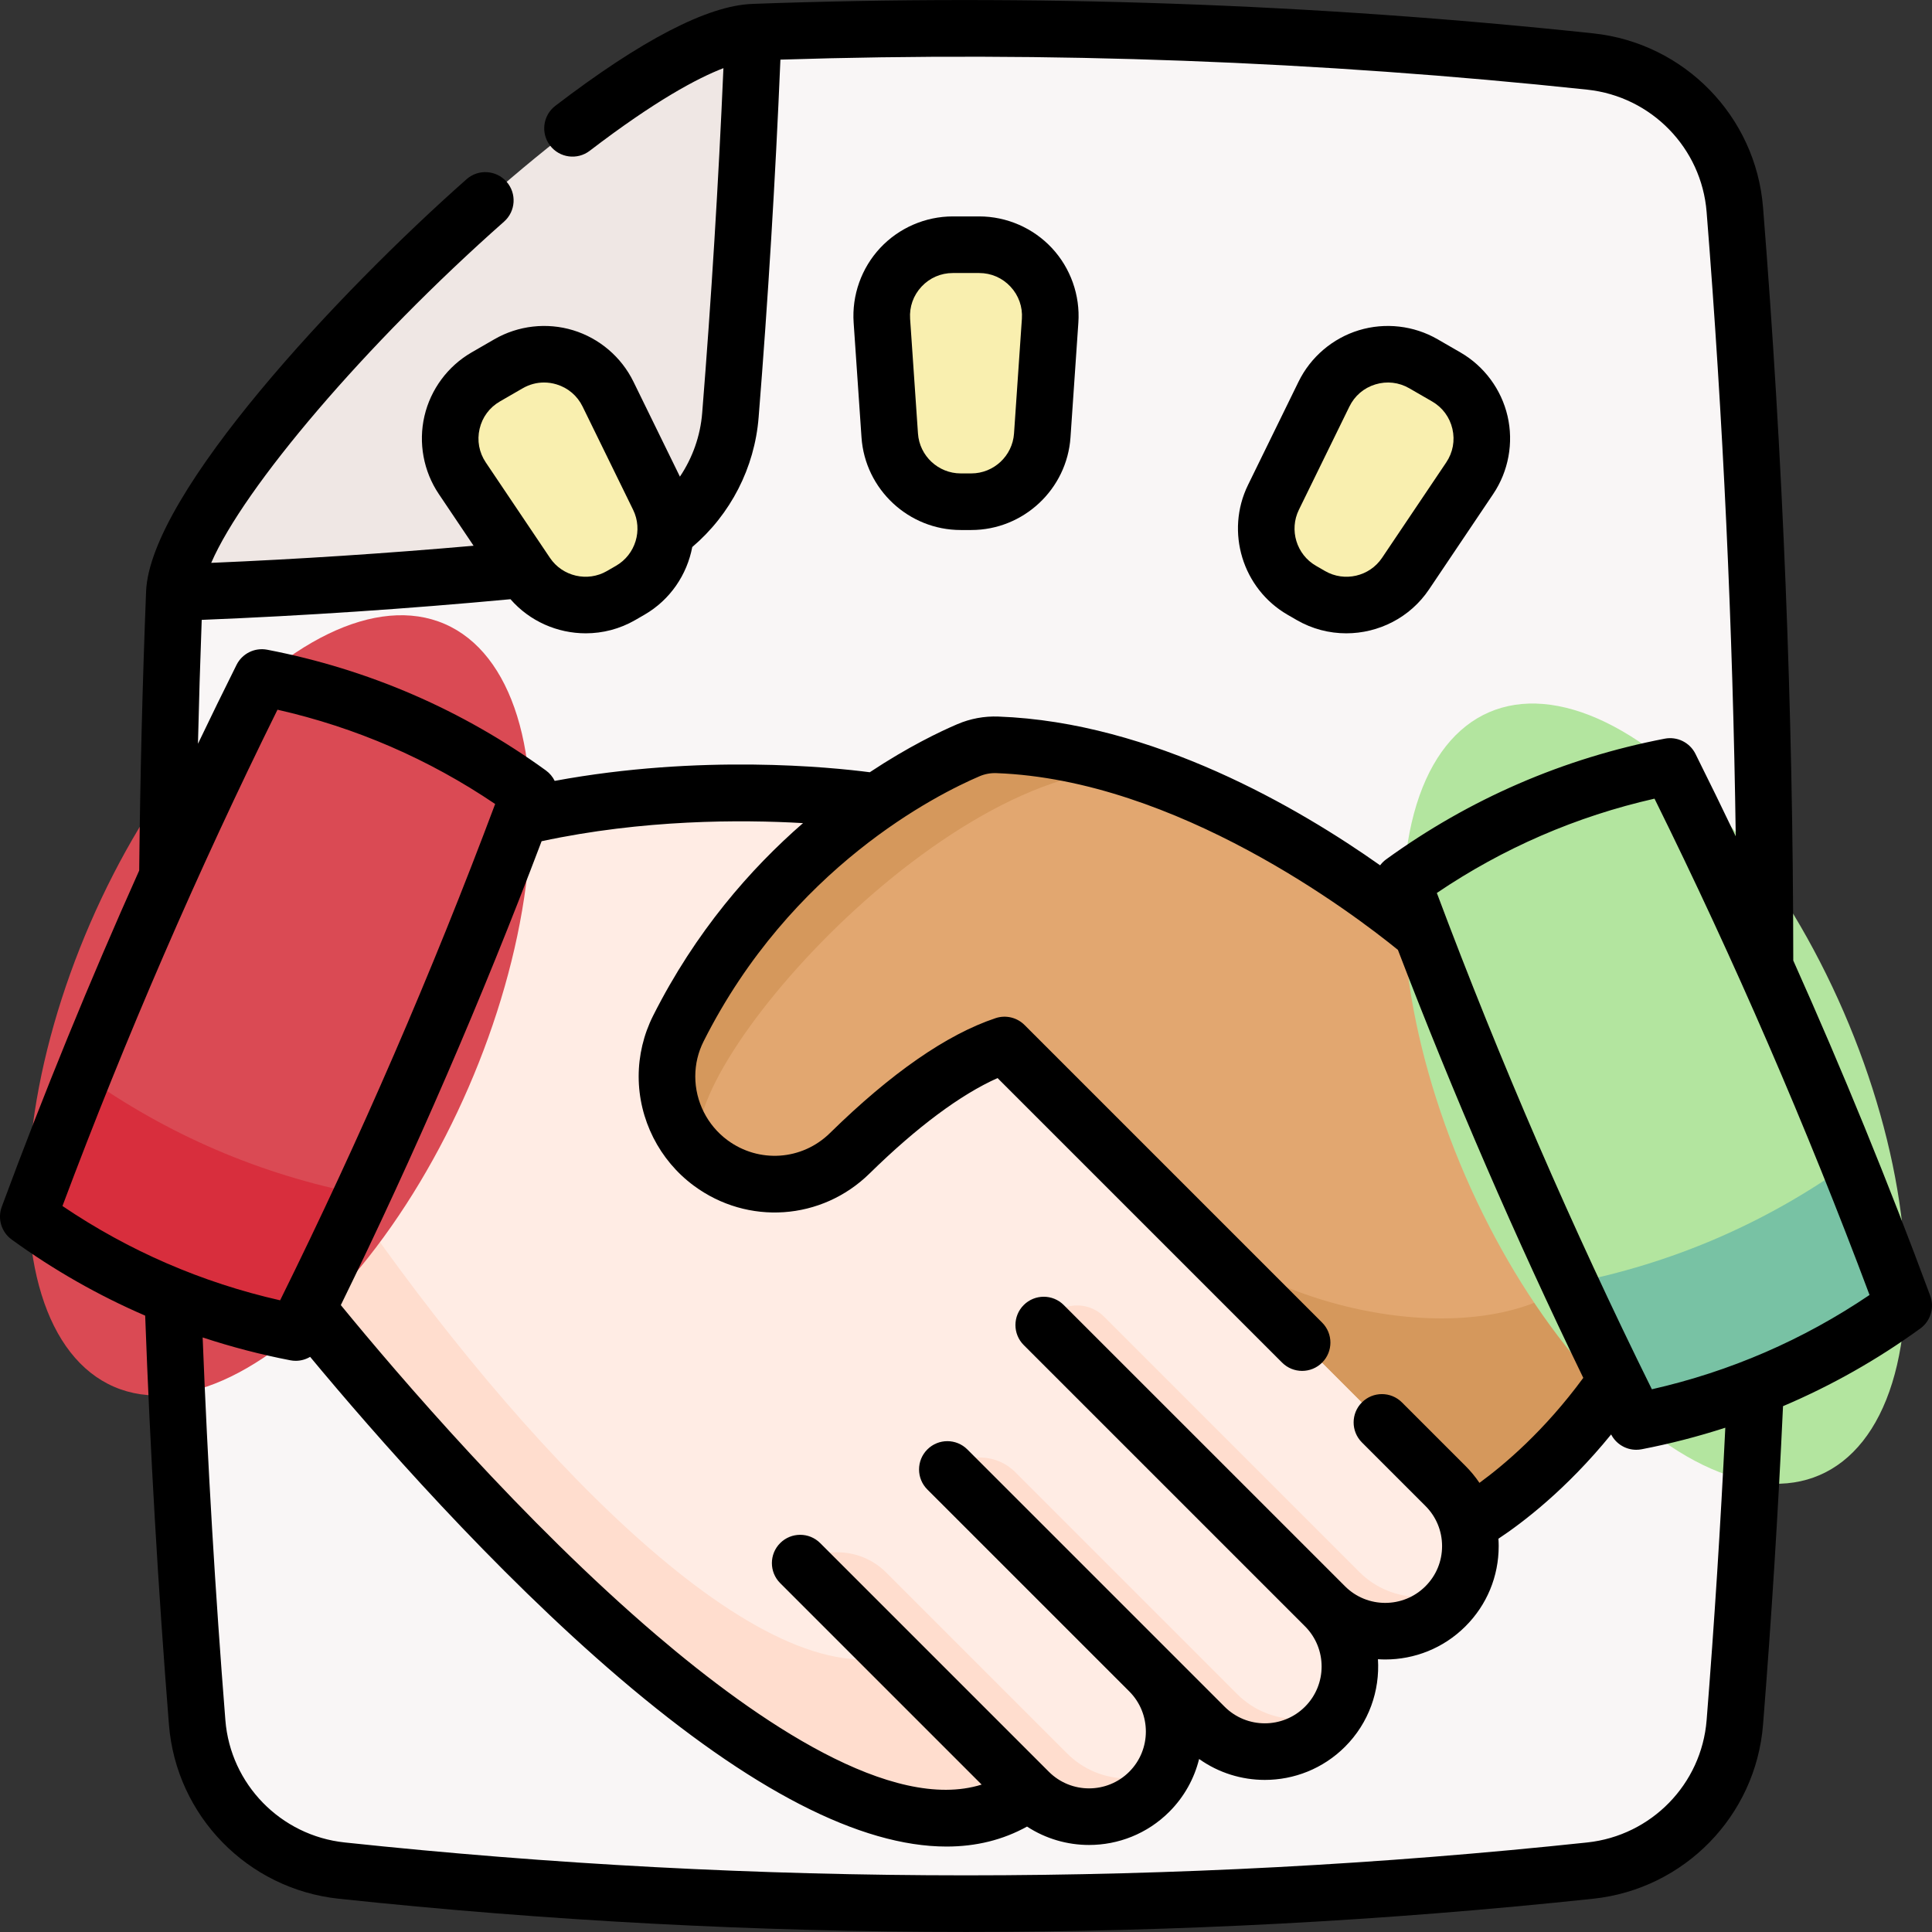
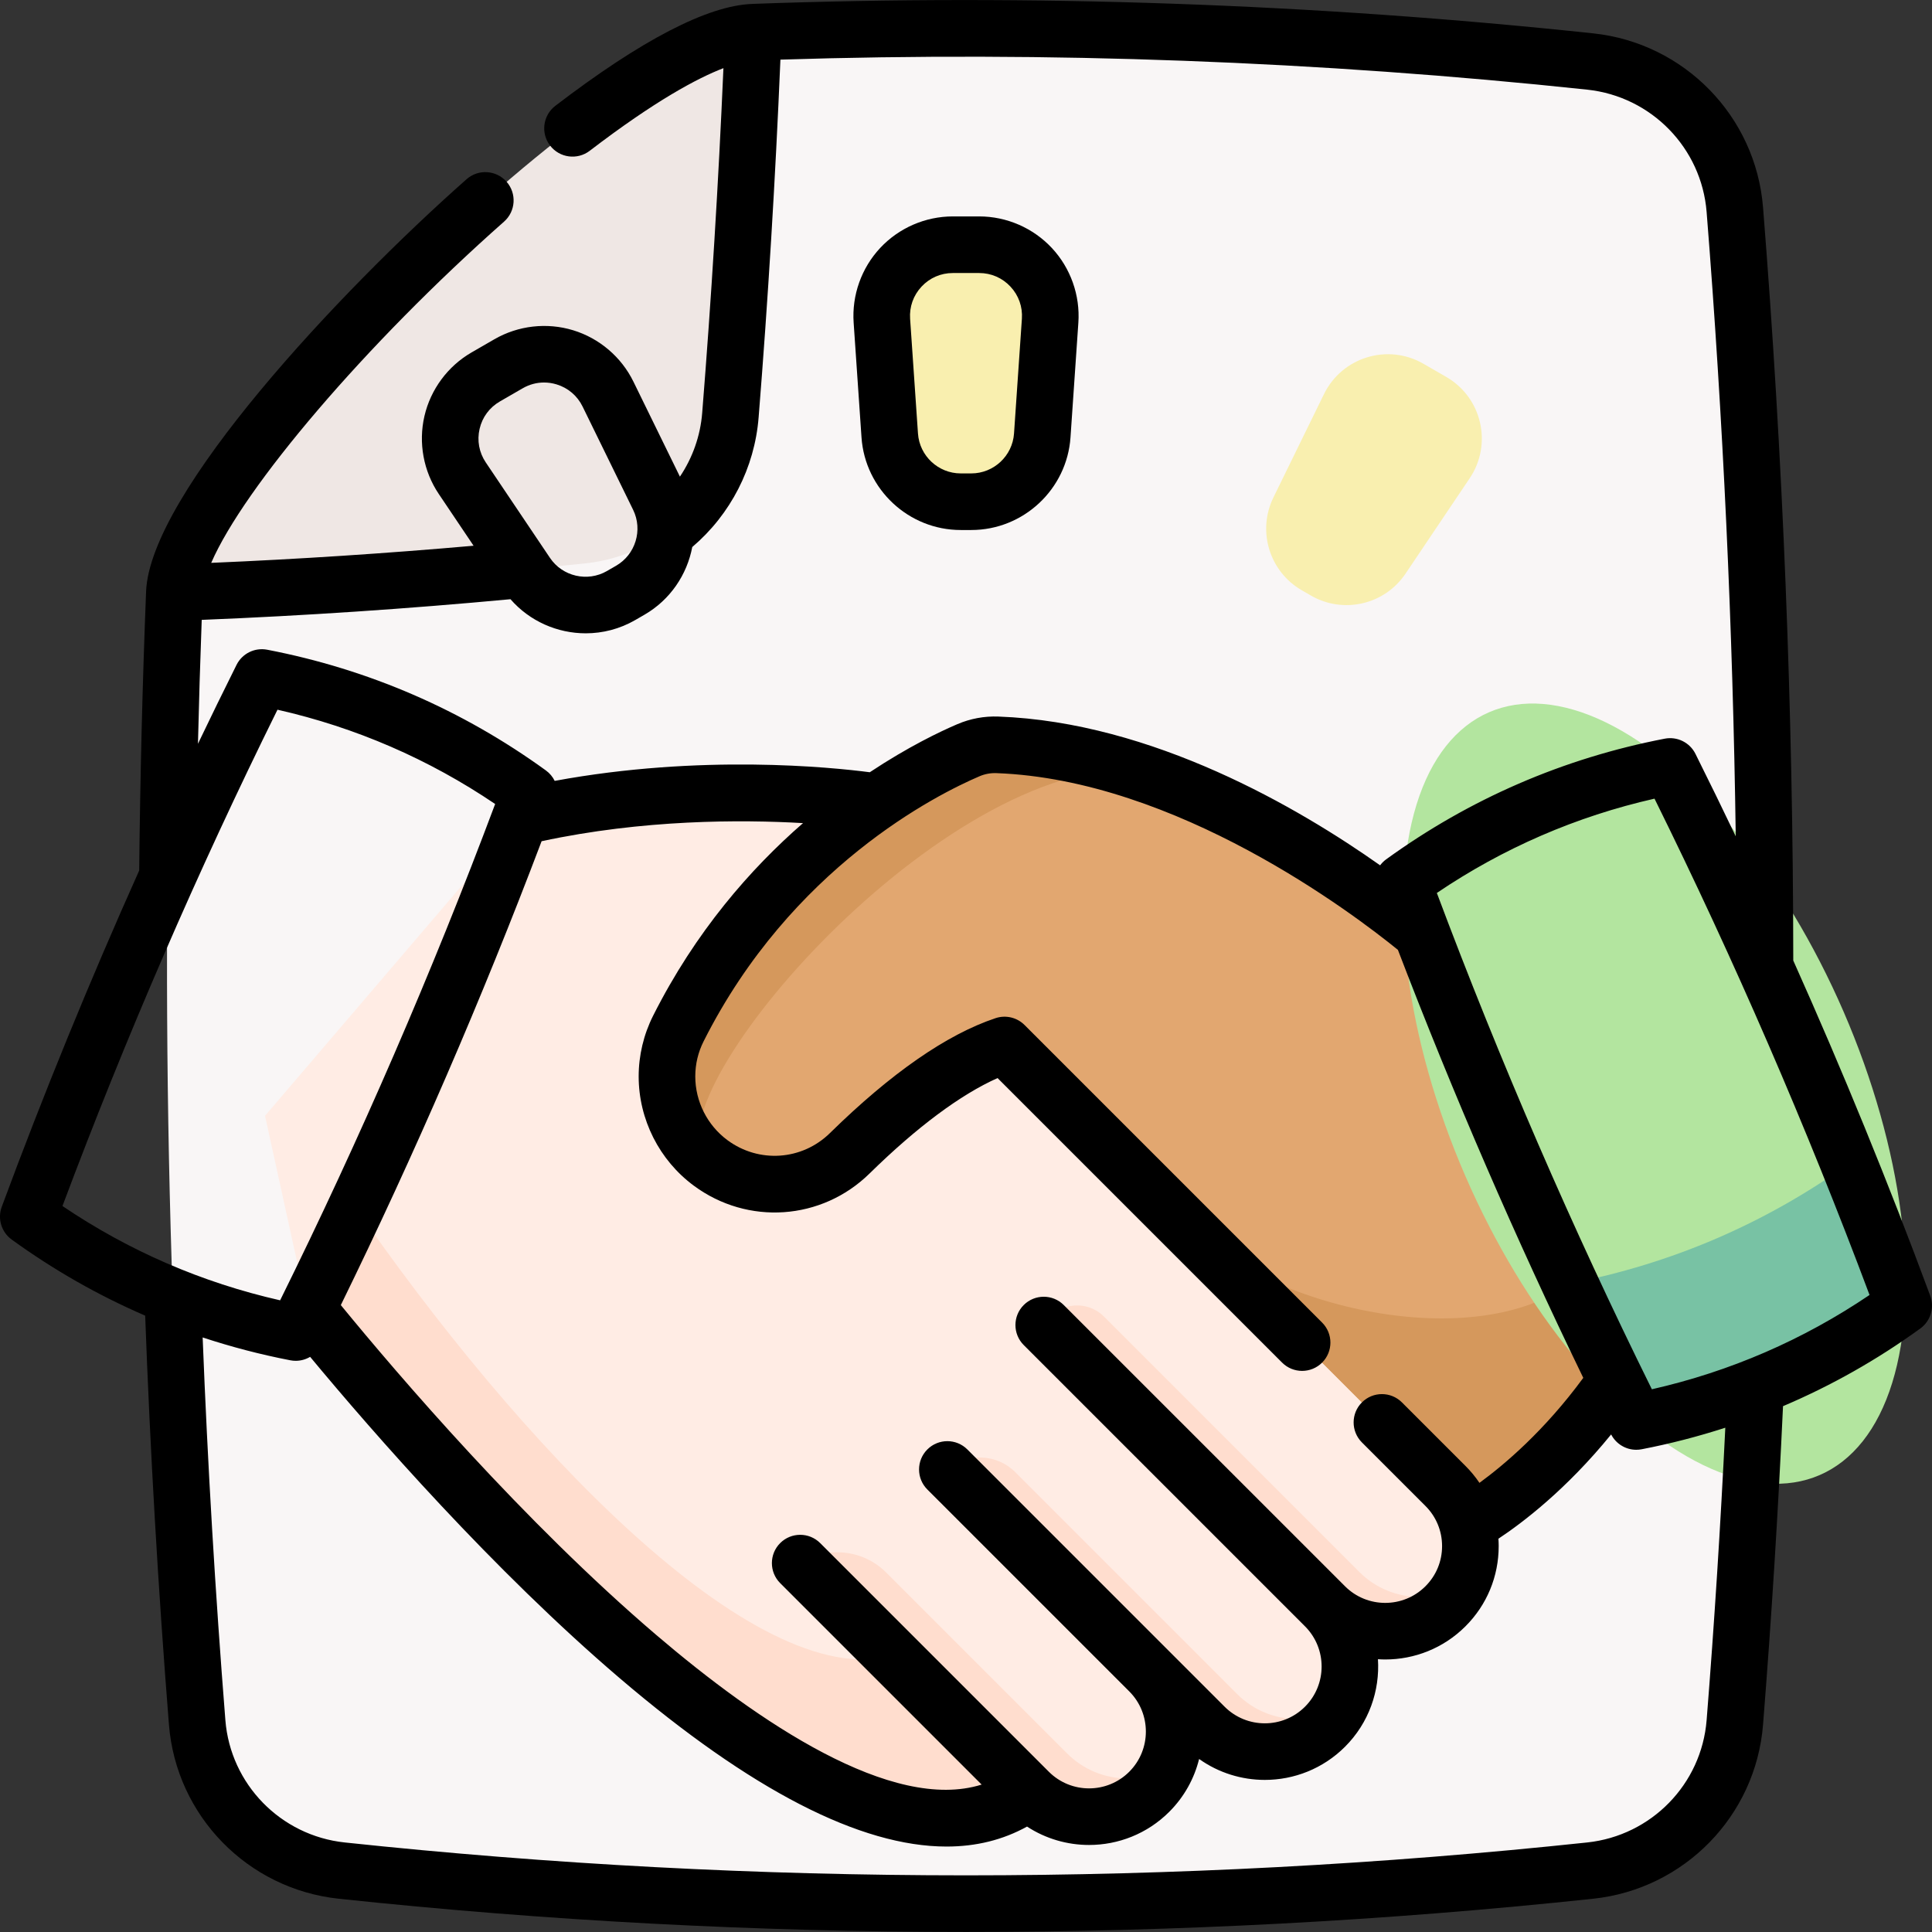
<svg xmlns="http://www.w3.org/2000/svg" id="Capa_1" height="512" viewBox="0 0 511.975 511.975" width="512">
  <rect x="0" y="0" width="511.975" height="511.975" fill="#333333" stroke="none" />
  <g>
    <g>
      <g>
        <path d="m199.606 8.534c73.943-2.691 147.875-.097 221.807 7.77 20.566 2.183 36.669 18.653 38.312 39.263 10.656 133.62 10.656 267.241 0 400.872-1.643 20.609-17.745 37.08-38.312 39.263-110.277 11.737-220.564 11.737-330.852 0-20.555-2.183-36.669-18.653-38.312-39.263-7.954-99.805-9.975-199.598-6.041-299.392" fill="#f9f6f6" />
        <path d="m46.208 157.047c36.345-1.308 72.689-3.901 109.045-7.77 20.555-2.183 36.669-18.653 38.312-39.263 2.702-33.827 4.712-67.653 6.041-101.48-36.345 1.307-152.069 114.686-153.398 148.513z" fill="#efe7e4" />
      </g>
      <g>
        <g>
          <path d="m383.031 425.671c-4.41 4.41-10.179 6.61-15.949 6.61-5.78 0-11.559-2.2-15.959-6.61 8.81 8.81 8.81 23.089 0 31.908-4.4 4.4-10.179 6.61-15.959 6.61-5.77 0-11.539-2.21-15.949-6.61l-14.669-14.669c8.81 8.81 8.81 23.099 0 31.908-4.4 4.4-10.179 6.609-15.949 6.609s-11.539-2.21-15.949-6.6v-.01h-.01c-51.057 38.258-161.401-91.145-191.18-127.963l-11.229-51.167 67.706-79.196c48.497-11.4 94.295-4.02 94.295-4.02l83.366 52.437 67.436 128.853c8.808 8.811 8.808 23.1-.001 31.91z" fill="#ffece4" />
          <path d="m272.637 474.818c-51.057 38.258-161.401-91.145-191.18-127.963l12.069-27.868c43.358 62.876 106.104 129.763 143.082 119.793z" fill="#ffddce" />
          <path d="m429.158 337.995c-3.25 9.919-4.99 19.499-.91 27.849v.01c-18.349 26.719-38.778 37.808-39.348 38.118-.98-3.74-2.94-7.28-5.87-10.209l-116.843-116.844c-14.449 4.82-29.828 17.729-41.018 28.708-5.49 5.38-12.679 8.13-19.919 8.13-5.92 0-11.869-1.84-16.929-5.58-.38-.28-.76-.57-1.12-.87-.01-.01-.02-.02-.03-.03-10.219-8.38-13.409-22.809-7.41-34.718 24.249-48.168 64.427-68.436 76.846-73.746 2.41-1.03 5.01-1.53 7.63-1.43 12.039.43 23.949 2.85 35.268 6.42 38.268 12.039 69.866 37.218 77.226 43.378 6.57 17.229 54.137 25.769 61.357 42.718 6.049 14.188-3.53 31.597-8.93 48.096z" fill="#e2a770" />
          <path d="m428.248 365.844v.01c-18.349 26.719-38.778 37.808-39.348 38.118-.98-3.74-2.94-7.28-5.87-10.209l-70.876-70.876c24.939 24.939 78.896 35.598 103.845 17.239 3.34-2.45 7.85-3.01 13.159-2.13-3.25 9.919-4.99 19.498-.91 27.848z" fill="#d5985c" />
          <path d="m187.171 307.277c-10.219-8.38-13.409-22.809-7.41-34.718 24.249-48.168 64.427-68.436 76.846-73.746 2.41-1.03 5.01-1.53 7.63-1.43 12.039.43 23.949 2.85 35.268 6.42-53.137.03-127.933 88.145-112.334 103.474z" fill="#d5985c" />
          <g fill="#ffddce">
            <path d="m386.922 420.458c-1.01 1.87-2.31 3.63-3.89 5.21-4.41 4.41-10.18 6.61-15.949 6.61-5.78 0-11.559-2.2-15.959-6.61l-74.534-74.535c3.263-5.864 11.231-6.977 15.976-2.232l67.658 67.667c4.4 4.41 10.179 6.61 15.959 6.61 3.7-.001 7.4-.9 10.739-2.72z" />
            <path d="m308.807 468.925c-1.07 2.13-2.48 4.12-4.25 5.89-4.4 4.4-10.179 6.609-15.959 6.609-5.77 0-11.539-2.21-15.949-6.609l-60.587-60.597c7.238-4.61 16.707-3.572 22.775 2.496l47.961 47.961c4.4 4.4 10.179 6.61 15.949 6.61 3.45 0 6.9-.79 10.06-2.36z" />
            <path d="m354.844 452.646c-.98 1.77-2.23 3.43-3.73 4.93-4.41 4.4-10.179 6.61-15.949 6.61-5.78 0-11.559-2.21-15.959-6.61l-68.157-68.171c5.275-4.49 13.114-4.175 18.012.723l44.126 44.129 14.659 14.669c4.41 4.41 10.179 6.61 15.959 6.61 3.81 0 7.619-.96 11.039-2.89z" />
          </g>
          <ellipse cx="438.092" cy="289.898" fill="#b3e59f" rx="54.612" ry="110.097" transform="matrix(.918 -.398 .398 .918 -79.14 198.05)" />
          <path d="m504.474 345.98c-21.35 15.483-44.968 25.714-70.866 30.706-6.048-12.115-11.913-24.301-17.606-36.559 26.974-5.243 51.626-15.828 73.956-31.767 5.014 12.47 9.856 25.009 14.516 37.62z" fill="#78c2a4" />
-           <ellipse cx="73.883" cy="266.325" fill="#da4a54" rx="110.097" ry="54.612" transform="matrix(.398 -.918 .918 .398 -199.864 228.244)" />
-           <path d="m7.501 322.407c21.35 15.483 44.968 25.714 70.866 30.706 6.048-12.115 11.913-24.301 17.606-36.559-26.974-5.243-51.626-15.828-73.955-31.767-5.015 12.47-9.858 25.009-14.517 37.62z" fill="#d82e3d" />
        </g>
      </g>
      <g fill="#f9efaf">
        <path d="m257.392 132.953h-2.809c-9.909 0-18.125-7.672-18.804-17.558l-2.086-30.407c-.747-10.891 7.886-20.138 18.803-20.138h6.981c10.917 0 19.551 9.246 18.804 20.138l-2.086 30.407c-.677 9.886-8.894 17.558-18.803 17.558z" />
-         <path d="m167.012 156.418-2.433 1.405c-8.581 4.954-19.533 2.418-25.063-5.804l-17.01-25.291c-6.093-9.059-3.239-21.383 6.216-26.841l6.046-3.491c9.454-5.459 21.554-1.768 26.353 8.038l13.397 27.376c4.355 8.901 1.075 19.654-7.506 24.608z" />
        <path d="m347.396 157.823-2.433-1.405c-8.581-4.954-11.861-15.707-7.505-24.607l13.397-27.376c4.799-9.806 16.899-13.496 26.353-8.038l6.046 3.491c9.454 5.459 12.308 17.783 6.216 26.841l-17.01 25.291c-5.531 8.221-16.483 10.757-25.064 5.803z" />
      </g>
    </g>
    <g>
      <path d="m511.508 343.378c-11.057-29.888-23.203-59.602-36.296-88.839-.042-66.27-2.734-133.403-8.009-199.566-1.923-24.159-20.848-43.56-45.001-46.131-74.005-7.868-148.987-10.494-222.864-7.807-.018.001-.034.007-.052.008-11.749.442-29.285 9.526-52.127 27.005-3.29 2.517-3.916 7.225-1.398 10.514 2.516 3.29 7.224 3.915 10.514 1.398 17.334-13.264 28.53-19.246 35.433-21.899-1.32 30.502-3.21 61.185-5.627 91.357-.486 6.108-2.556 11.909-5.904 16.893l-12.32-25.175c-3.197-6.533-9.021-11.498-15.979-13.62s-14.561-1.253-20.861 2.384l-6.045 3.491c-6.3 3.637-10.854 9.787-12.495 16.874-1.641 7.086-.254 14.613 3.806 20.648l9.218 13.705c-23.162 2.036-46.459 3.561-69.529 4.538 8.654-19.976 40.869-57.953 77.603-90.424 3.104-2.743 3.396-7.483.652-10.587-2.743-3.103-7.483-3.396-10.586-.652-33.577 29.68-83.902 83.268-84.927 109.254v.019c-.964 24.423-1.574 49.28-1.824 73.914-13.142 29.329-25.331 59.139-36.423 89.124-1.167 3.155-.091 6.701 2.633 8.675 11.138 8.07 22.959 14.802 35.374 20.161 1.318 35.857 3.429 72.291 6.298 108.389 1.923 24.156 20.844 43.557 44.992 46.131 55.152 5.865 110.69 8.798 166.227 8.798s111.07-2.933 166.213-8.798c24.152-2.571 43.078-21.972 45-46.13 2.236-28.091 4.004-56.45 5.294-84.398 12.781-5.428 24.942-12.294 36.378-20.581 2.723-1.972 3.799-5.518 2.632-8.673zm-384.418-229.728c.717-3.097 2.628-5.678 5.382-7.268l6.045-3.491c1.755-1.013 3.689-1.529 5.648-1.529 1.113 0 2.234.167 3.336.502 3.041.927 5.485 3.011 6.882 5.866l13.397 27.376c2.612 5.337.627 11.844-4.519 14.815l-2.433 1.405c-5.145 2.971-11.774 1.436-15.09-3.494l-17.01-25.291c-1.773-2.636-2.355-5.794-1.638-8.891zm-73.634 50.614c27.134-1.093 54.6-2.93 81.822-5.474 5.1 5.86 12.454 9.037 19.941 9.037 4.474 0 8.997-1.135 13.109-3.51l2.433-1.405c6.864-3.963 11.299-10.638 12.687-17.949 10.159-8.646 16.522-20.988 17.585-34.351 2.508-31.31 4.443-63.167 5.776-94.808 70.928-2.257 142.819.406 213.805 7.953 16.98 1.808 30.285 15.436 31.636 32.406 4.372 54.837 6.956 110.344 7.72 165.465-3.506-7.328-7.063-14.623-10.684-21.869-1.503-3.01-4.828-4.649-8.13-4.012-26.855 5.182-51.701 15.946-73.848 31.994-.616.447-1.136.982-1.577 1.567-21.583-15.235-60.295-37.927-101.141-39.42-3.77-.144-7.444.54-10.922 2.029-4.514 1.93-12.996 5.972-23.178 12.728-10.142-1.327-44.776-4.869-83.496 2.288-.527-1.072-1.312-2.028-2.329-2.765-22.146-16.048-46.993-26.812-73.848-31.994-3.304-.637-6.626 1.003-8.13 4.012-3.464 6.932-6.869 13.909-10.228 20.917.259-10.986.597-21.942.997-32.839zm334.884 224.197-16.83-16.83c-2.928-2.929-7.677-2.929-10.606 0s-2.929 7.678 0 10.607l16.835 16.836c2.842 2.835 4.408 6.614 4.408 10.64s-1.565 7.805-4.411 10.644c-5.878 5.871-15.436 5.874-21.307.002l-74.537-74.531c-2.929-2.929-7.678-2.929-10.606 0-2.929 2.929-2.929 7.677 0 10.606l74.535 74.535c5.873 5.873 5.873 15.428 0 21.301s-15.428 5.873-21.301 0l-68.17-68.17c-2.929-2.929-7.678-2.929-10.606 0-2.929 2.929-2.929 7.678 0 10.606l53.505 53.504c5.872 5.873 5.872 15.428-.001 21.3-5.873 5.873-15.428 5.873-21.301 0l-60.595-60.594c-2.929-2.929-7.678-2.929-10.606 0-2.929 2.929-2.929 7.677 0 10.606l53.387 53.387c-23.757 7.459-59.218-16.601-86.187-39.619-35.162-30.013-68.369-68.817-83.628-87.444 19.577-40.016 37.434-81.269 53.205-122.926 26.871-5.767 52.726-5.756 69.274-4.797-13.873 12.072-28.475 28.703-39.73 51.056-2.5 4.964-3.821 10.519-3.821 16.063 0 11.374 5.463 22.2 14.611 28.96 14.298 10.575 33.885 9.219 46.572-3.227 12.514-12.28 24.137-20.932 33.924-25.29l75.4 75.4c1.464 1.465 3.384 2.197 5.303 2.197s3.839-.732 5.303-2.197c2.929-2.929 2.929-7.677 0-10.606l-78.86-78.86c-2.009-2.009-4.981-2.709-7.675-1.812-12.921 4.307-27.691 14.556-43.9 30.461-7.393 7.252-18.811 8.04-27.151 1.872-5.339-3.946-8.527-10.263-8.527-16.898 0-3.259.747-6.393 2.219-9.317 23.199-46.072 61.816-65.393 73.102-70.218 1.424-.609 2.928-.888 4.465-.83 47.733 1.745 94.425 37.102 106.409 46.835 14.709 38.396 31.177 76.419 49.123 113.415-10.264 13.987-20.884 22.987-27.515 27.825-1.076-1.596-2.315-3.102-3.709-4.492zm-314.807-200.392c20.723 4.701 40.078 13.086 57.681 24.99-16.717 44.622-35.86 88.809-56.981 131.522-20.723-4.701-40.078-13.086-57.681-24.99 16.717-44.622 35.86-88.809 56.981-131.522zm378.717 267.773c-1.35 16.969-14.655 30.597-31.635 32.405-109.232 11.619-220.013 11.619-329.264 0-16.976-1.809-30.276-15.438-31.626-32.404-2.684-33.764-4.701-67.826-6.023-101.425 7.563 2.497 15.314 4.527 23.246 6.057.476.092.952.136 1.423.136 1.358 0 2.671-.377 3.813-1.052 16.767 20.196 48.457 56.49 82.025 85.143 34.812 29.714 63.808 44.628 86.631 44.628 7.842 0 14.953-1.769 21.323-5.295 4.973 3.249 10.704 4.876 16.435 4.876 7.698 0 15.396-2.93 21.257-8.791 4.003-4.003 6.637-8.865 7.906-13.997 5.192 3.693 11.299 5.547 17.411 5.547 7.698 0 15.396-2.93 21.257-8.791 6.352-6.352 9.254-14.862 8.721-23.192.643.041 1.286.069 1.93.069 7.696 0 15.395-2.928 21.255-8.781 5.683-5.67 8.813-13.22 8.813-21.26 0-.659-.029-1.313-.07-1.964 6.253-4.134 17.927-12.941 29.869-27.632 1.302 2.525 3.89 4.066 6.658 4.066.471 0 .948-.044 1.423-.136 7.558-1.458 14.95-3.375 22.174-5.711-1.254 25.709-2.898 51.715-4.952 77.504zm-14.508-87.689c-21.121-42.713-40.265-86.9-56.981-131.522 17.603-11.903 36.958-20.289 57.681-24.99 21.121 42.713 40.265 86.9 56.981 131.522-17.603 11.904-36.958 20.289-57.681 24.99z" />
      <path d="m228.296 115.909c.944 13.763 12.491 24.544 26.286 24.544h2.81c13.795 0 25.342-10.781 26.286-24.545l2.085-30.407c.498-7.257-2.064-14.469-7.028-19.785s-11.983-8.366-19.257-8.366h-6.981c-7.274 0-14.293 3.049-19.257 8.366s-7.526 12.528-7.028 19.785zm15.907-39.955c2.169-2.323 5.115-3.603 8.293-3.603h6.981c3.179 0 6.124 1.28 8.293 3.603 2.17 2.323 3.245 5.35 3.027 8.521l-2.085 30.407c-.407 5.928-5.379 10.571-11.321 10.571h-2.81c-5.942 0-10.915-4.644-11.321-10.571l-2.085-30.407c-.217-3.172.858-6.198 3.028-8.521z" />
-       <path d="m341.213 162.913 2.433 1.405c4.113 2.375 8.634 3.51 13.109 3.51 8.523 0 16.878-4.117 21.927-11.623l17.01-25.291c4.06-6.036 5.447-13.562 3.806-20.648-1.641-7.087-6.195-13.237-12.494-16.874l-6.046-3.491c-6.3-3.637-13.904-4.506-20.861-2.384-6.958 2.122-12.782 7.087-15.979 13.62l-13.397 27.376c-6.064 12.392-1.455 27.502 10.492 34.4zm2.981-27.806 13.396-27.376c1.397-2.855 3.842-4.939 6.883-5.866 3.04-.927 6.231-.563 8.984 1.027l6.046 3.491c2.753 1.59 4.665 4.171 5.381 7.268.717 3.097.135 6.255-1.639 8.893l-17.01 25.291c-3.316 4.93-9.942 6.466-15.09 3.494l-2.433-1.405c-5.145-2.972-7.129-9.48-4.518-14.817z" />
    </g>
  </g>
</svg>